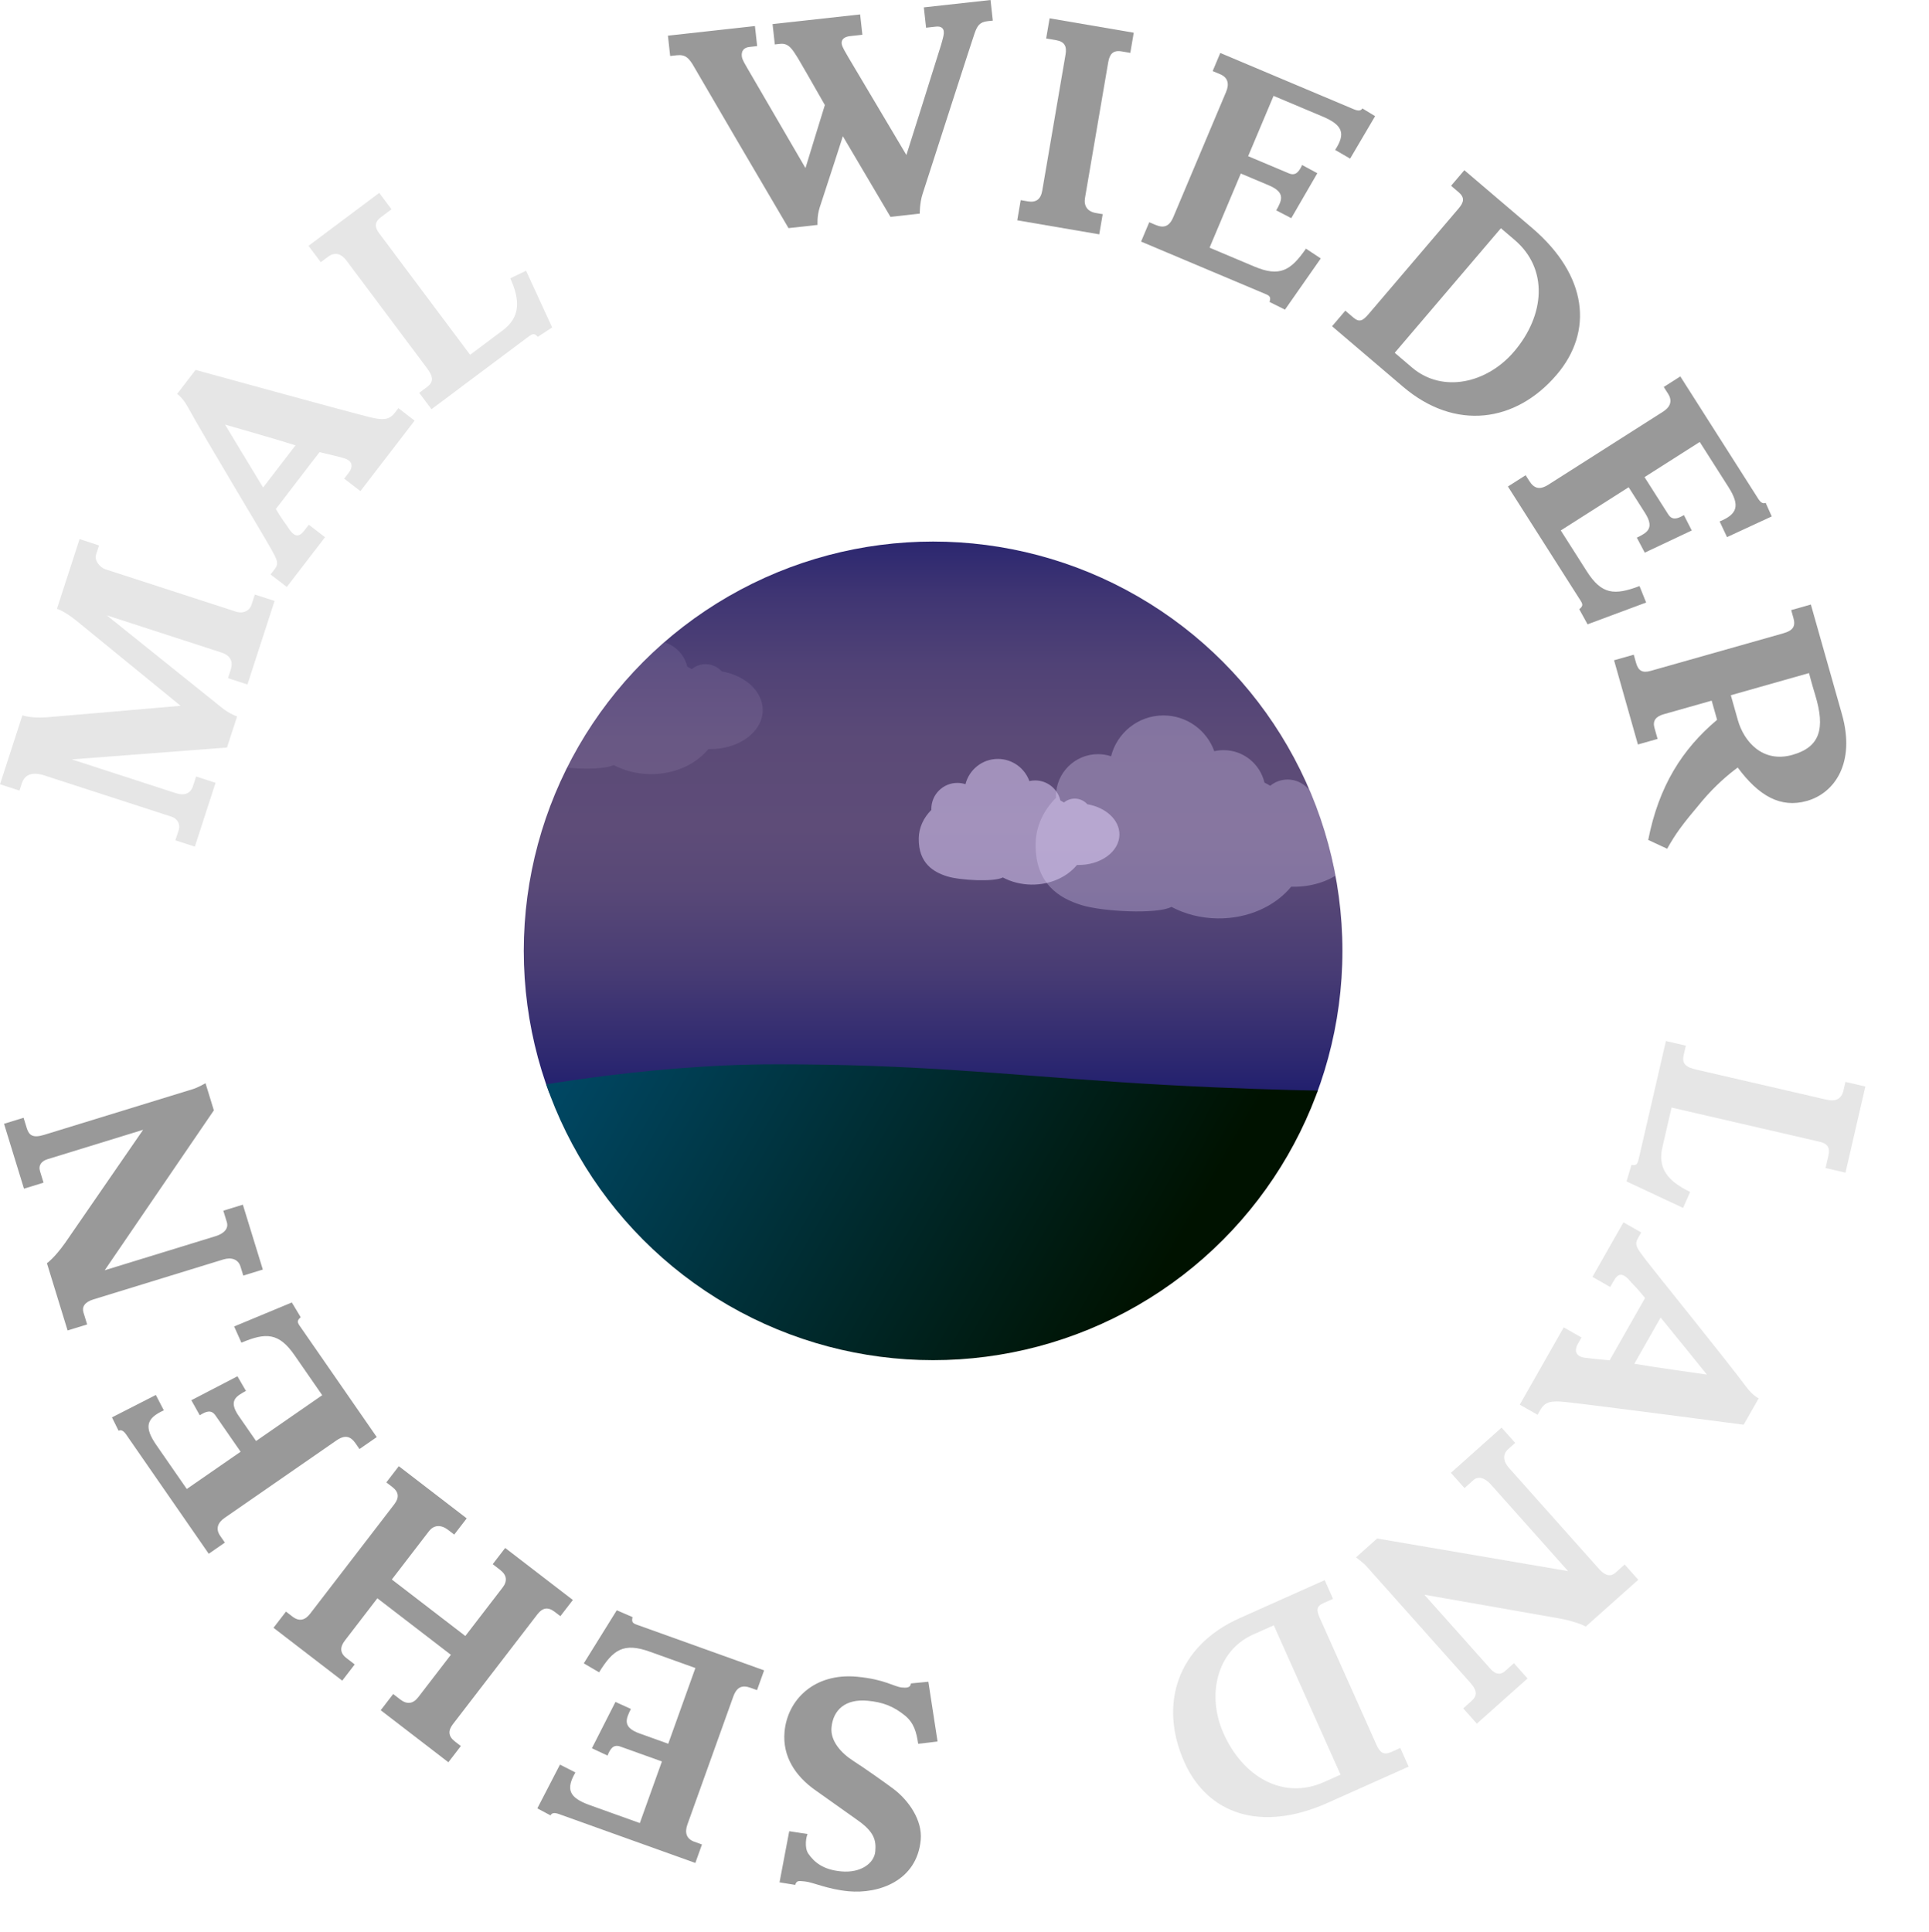
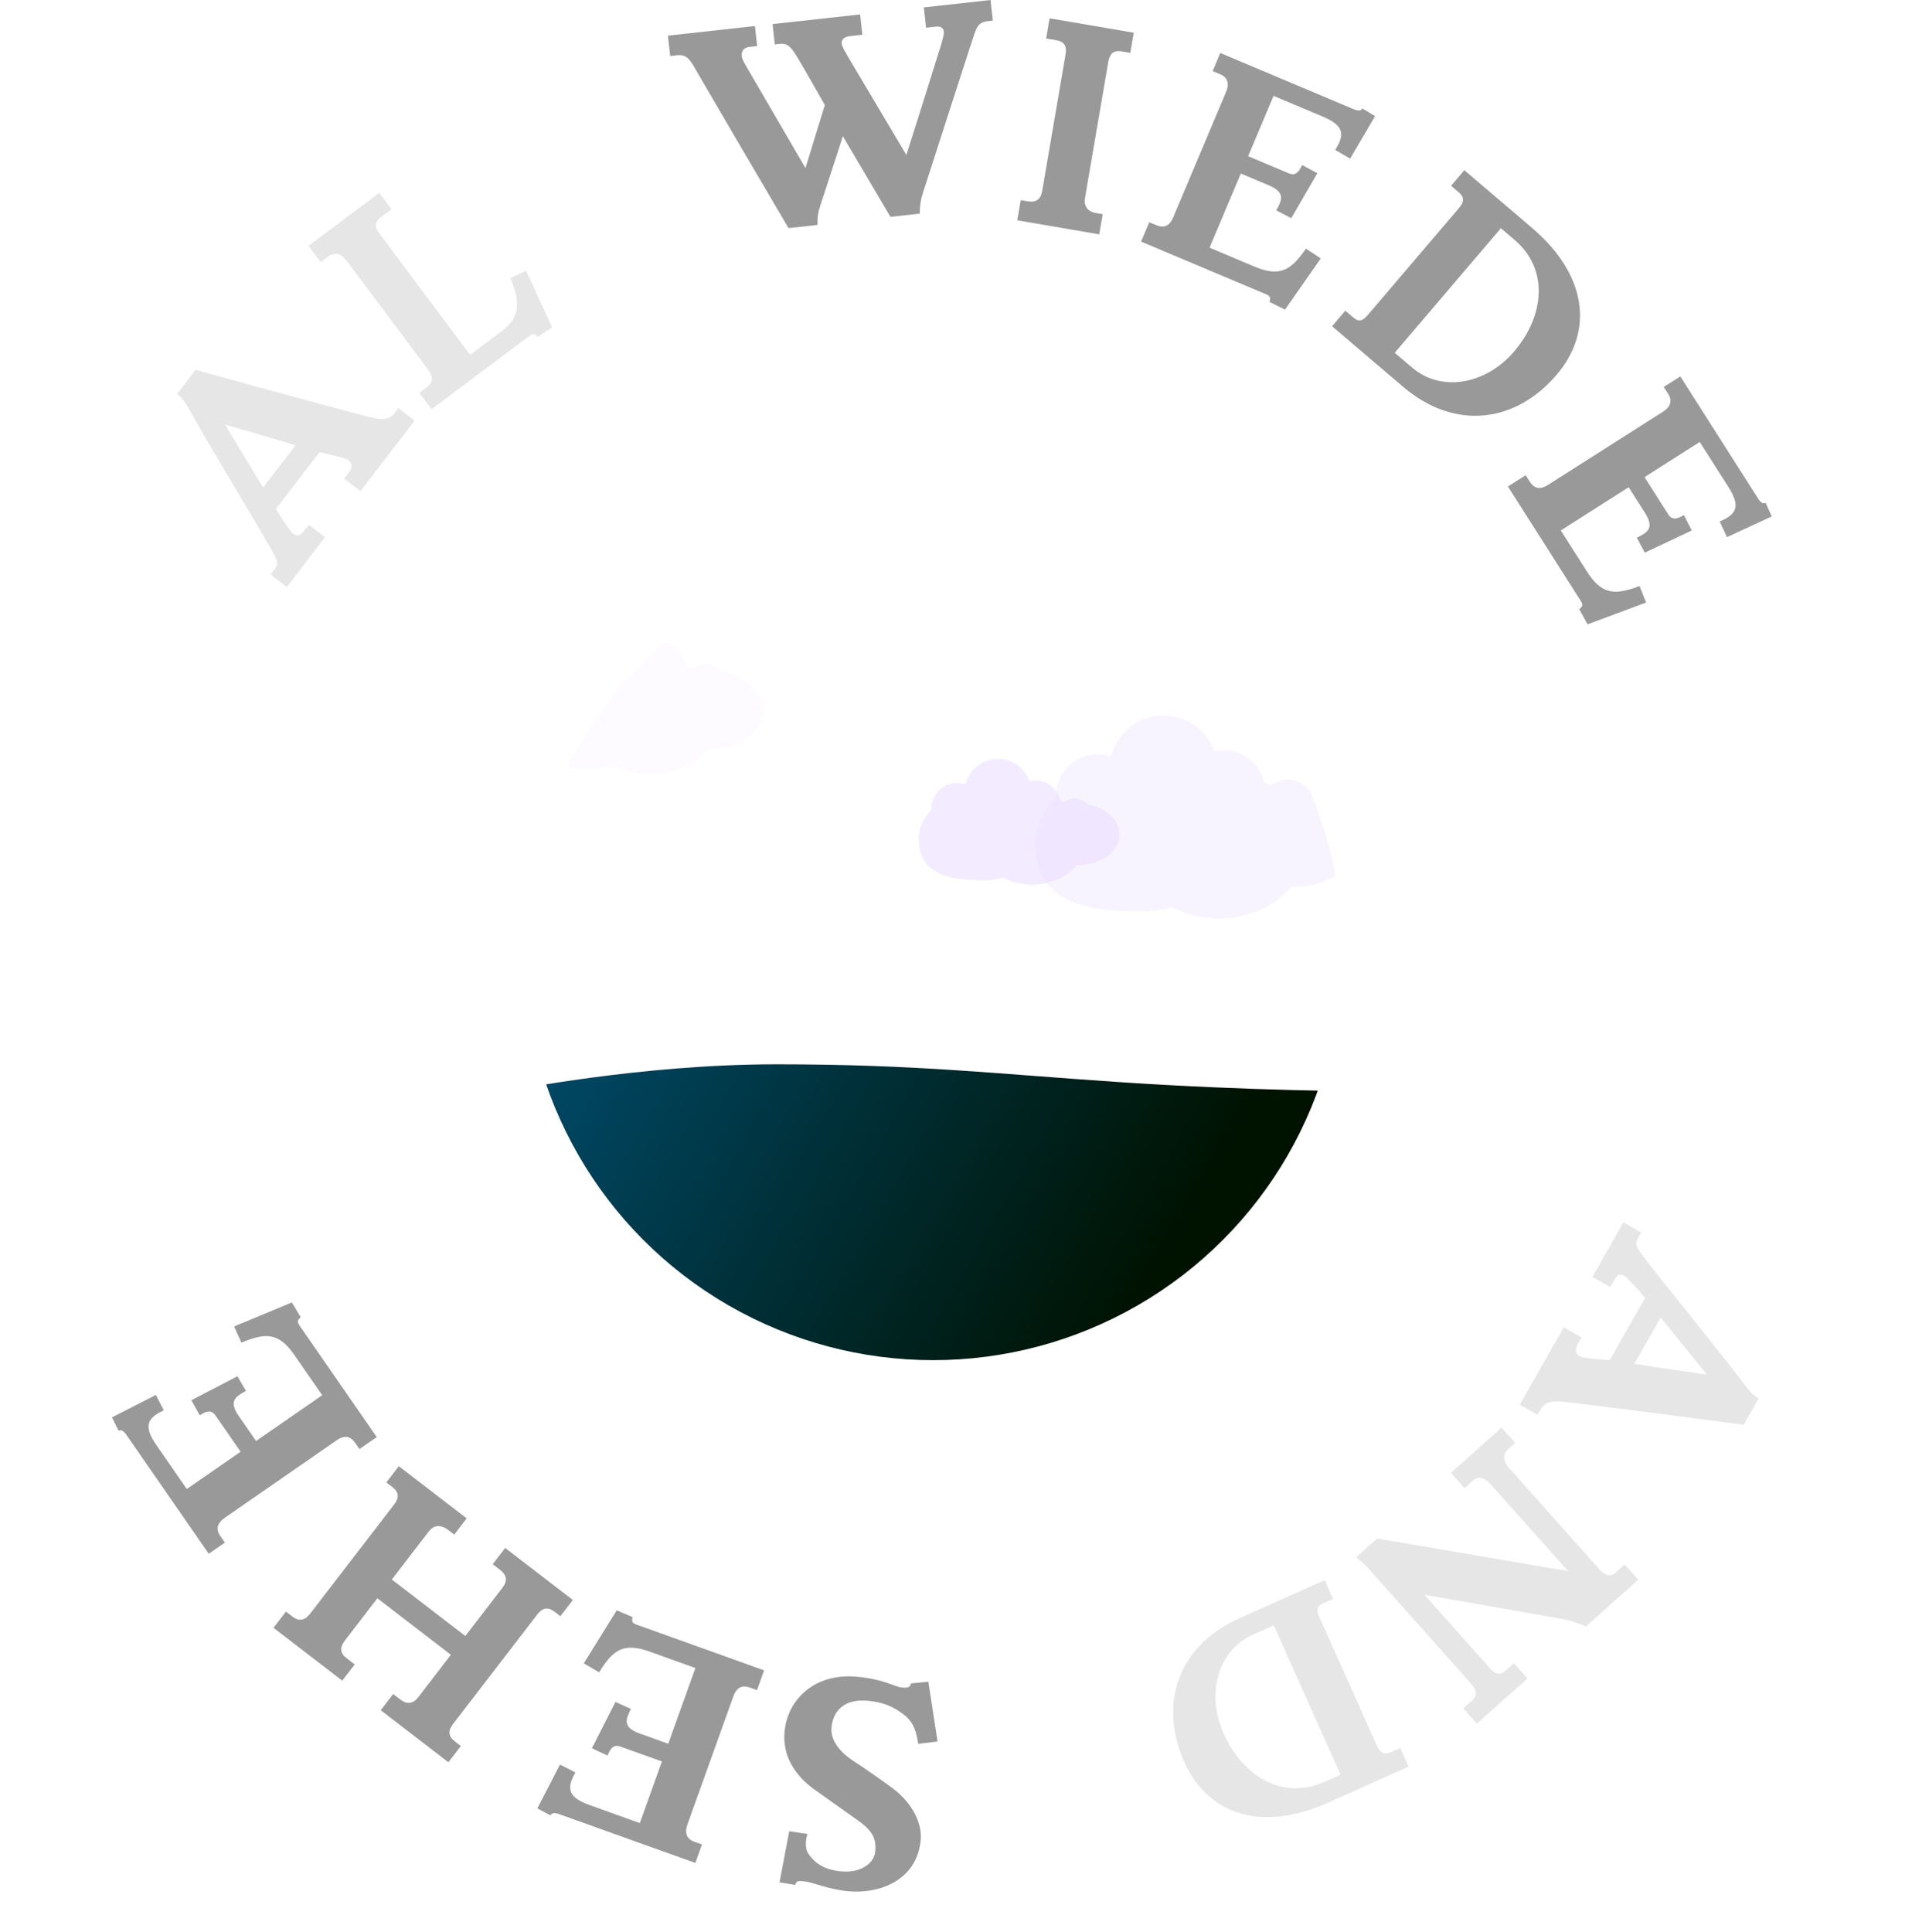
<svg xmlns="http://www.w3.org/2000/svg" xmlns:xlink="http://www.w3.org/1999/xlink" version="1.1" id="Ebene_1" x="0px" y="0px" width="247.548px" height="247.901px" viewBox="-29.374 -29.737 247.548 247.901" enable-background="new -29.374 -29.737 247.548 247.901" xml:space="preserve">
  <g>
    <g>
      <defs>
        <circle id="SVGID_1_" cx="90.37" cy="92.292" r="52.529" />
      </defs>
      <clipPath id="SVGID_2_">
        <use xlink:href="#SVGID_1_" overflow="visible" />
      </clipPath>
      <linearGradient id="SVGID_3_" gradientUnits="userSpaceOnUse" x1="90.141" y1="110.51" x2="90.141" y2="36.512">
        <stop offset="0" style="stop-color:#211F6E" />
        <stop offset="0.058" style="stop-color:#2D2870" />
        <stop offset="0.214" style="stop-color:#483C74" />
        <stop offset="0.353" style="stop-color:#584877" />
        <stop offset="0.459" style="stop-color:#5E4C78" />
        <stop offset="0.612" style="stop-color:#5B4A77" />
        <stop offset="0.742" style="stop-color:#504276" />
        <stop offset="0.864" style="stop-color:#3F3573" />
        <stop offset="0.98" style="stop-color:#26236F" />
        <stop offset="1" style="stop-color:#211F6E" />
      </linearGradient>
-       <rect x="35.474" y="36.512" clip-path="url(#SVGID_2_)" fill="url(#SVGID_3_)" width="109.335" height="73.999" />
      <path opacity="0.3" clip-path="url(#SVGID_2_)" fill="#E8D9FF" d="M138.479,71.471c-0.645-0.715-1.574-1.166-2.609-1.166    c-0.85,0-1.631,0.301-2.236,0.804c-0.241-0.147-0.486-0.286-0.741-0.416c-0.562-2.384-2.696-4.159-5.25-4.159    c-0.407,0-0.805,0.051-1.187,0.135c-0.964-2.674-3.518-4.59-6.525-4.59c-3.244,0-5.96,2.23-6.722,5.239    c-0.526-0.173-1.089-0.269-1.675-0.269c-2.982,0-5.398,2.416-5.398,5.396c0,0.068,0.007,0.135,0.01,0.201    c-1.605,1.6-2.587,3.656-2.62,5.91c-0.071,5.202,3.126,7,5.865,7.858c2.743,0.855,9.763,1.199,11.563,0.234    c1.713,0.91,3.733,1.451,5.91,1.48c3.924,0.053,7.402-1.566,9.465-4.07c0.062,0.002,0.121,0.004,0.184,0.006    c4.707,0.062,8.566-2.741,8.617-6.264C145.171,74.736,142.321,72.137,138.479,71.471z" />
      <path opacity="0.1" clip-path="url(#SVGID_2_)" fill="#E8D9FF" d="M63.239,56.426c-0.508-0.566-1.244-0.926-2.066-0.926    c-0.672,0-1.289,0.24-1.77,0.637c-0.189-0.115-0.385-0.227-0.586-0.33c-0.445-1.885-2.135-3.291-4.156-3.291    c-0.323,0-0.639,0.039-0.941,0.107c-0.763-2.117-2.783-3.635-5.165-3.635c-2.567,0-4.718,1.766-5.319,4.148    c-0.418-0.137-0.863-0.213-1.327-0.213c-2.36,0-4.274,1.912-4.274,4.273c0,0.053,0.008,0.105,0.008,0.158    c-1.271,1.268-2.047,2.895-2.072,4.678c-0.06,4.119,2.472,5.543,4.643,6.221c2.172,0.68,7.727,0.951,9.155,0.188    c1.353,0.72,2.954,1.147,4.676,1.171c3.108,0.041,5.862-1.24,7.495-3.223c0.049,0,0.096,0.004,0.145,0.004    c3.729,0.051,6.783-2.17,6.82-4.959C68.538,59.01,66.28,56.953,63.239,56.426z" />
      <path opacity="0.5" clip-path="url(#SVGID_2_)" fill="#E8D9FF" d="M110.165,73.475c-0.398-0.441-0.974-0.721-1.615-0.721    c-0.527,0-1.009,0.187-1.385,0.496c-0.148-0.09-0.301-0.176-0.46-0.258c-0.346-1.475-1.667-2.572-3.248-2.572    c-0.253,0-0.498,0.029-0.735,0.082c-0.597-1.654-2.176-2.84-4.037-2.842c-2.011,0-3.692,1.381-4.162,3.244    c-0.326-0.107-0.674-0.166-1.037-0.166c-1.847,0-3.343,1.496-3.343,3.342c0,0.041,0.005,0.082,0.007,0.123    c-0.994,0.99-1.602,2.264-1.621,3.658c-0.045,3.221,1.934,4.334,3.63,4.866c1.697,0.529,6.044,0.742,7.159,0.145    c1.058,0.564,2.311,0.898,3.657,0.918c2.429,0.031,4.583-0.971,5.86-2.522c0.037,0.002,0.073,0.004,0.114,0.004    c2.913,0.039,5.302-1.697,5.334-3.877C114.309,75.496,112.543,73.889,110.165,73.475z" />
      <linearGradient id="SVGID_4_" gradientUnits="userSpaceOnUse" x1="38.193" y1="106.172" x2="142.772" y2="166.551">
        <stop offset="0" style="stop-color:#004A69" />
        <stop offset="0.699" style="stop-color:#001200" />
      </linearGradient>
      <path clip-path="url(#SVGID_2_)" fill="url(#SVGID_4_)" d="M145.151,162.432H35.815v-52.14c0,0,16.942-3.443,34.442-3.443    c17.914,0,28.163,1.225,43.951,2.283c17.26,1.158,30.942,1.16,30.942,1.16V162.432z" />
    </g>
  </g>
  <g>
-     <path fill="#E6E6E6" d="M2.382,58.107l-2.497-0.811c0.107-0.333,0.216-0.666,0.346-1.065c0.324-0.999,0.04-1.826-1.191-2.227   c-2.197-0.713-9.688-3.144-14.716-4.774c0,0,9.023,7.233,14.772,11.858c1.081,0.866,1.957,1.113,1.957,1.113l-1.296,3.996   l-19.924,1.521c0,0,12.318,3.997,13.417,4.354c0.933,0.303,1.806,0.107,2.13-0.892c0.107-0.333,0.302-0.932,0.41-1.265l2.497,0.81   l-2.657,8.19l-2.497-0.81c0.118-0.366,0.291-0.899,0.432-1.332c0.227-0.699-0.155-1.449-0.921-1.697   c-1.831-0.594-10.888-3.532-16.314-5.294c-1.498-0.485-2.515-0.189-2.914,1.042c-0.119,0.366-0.227,0.699-0.292,0.899l-2.497-0.811   l2.874-8.856c0,0,0.866,0.392,3.079,0.263c0.675-0.038,17.224-1.477,17.224-1.477s-12.045-9.833-13.237-10.809   c-1.805-1.469-2.637-1.628-2.637-1.628l2.906-8.957l2.497,0.811c-0.151,0.466-0.237,0.732-0.378,1.165   c-0.259,0.8,0.522,1.679,1.188,1.895c3.296,1.069,15.282,4.959,16.78,5.445c0.899,0.291,1.727-0.103,1.985-0.901   c0.162-0.5,0.26-0.8,0.422-1.299l2.53,0.821L2.382,58.107z" />
    <path fill="#E6E6E6" d="M16.881,33.292l-2.082-1.6c0.235-0.305,0.32-0.416,0.555-0.722c0.726-0.943,0.405-1.676-0.754-1.948   c-0.363-0.103-1.242-0.337-2.967-0.735l-5.61,7.3c0.831,1.39,1.307,1.977,1.431,2.16c0.921,1.502,1.501,1.551,2.27,0.552   c0.128-0.167,0.319-0.417,0.533-0.694l2.081,1.6l-4.906,6.384l-2.081-1.6c0.234-0.306,0.277-0.36,0.512-0.666   c0.576-0.749,0.377-1.123-0.473-2.659C3.989,38.175-2.92,26.772-5.278,22.488c-0.658-1.212-1.367-1.669-1.367-1.669l2.368-3.081   c0,0,19.682,5.413,22.285,6.046c1.78,0.441,2.572,0.388,3.319-0.584c0.234-0.306,0.191-0.25,0.426-0.555l2.082,1.6L16.881,33.292z    M-0.488,24.756c0,0,3.99,6.643,4.877,8.074c0,0,4.181-5.439,4.159-5.412C6.644,26.793-0.488,24.756-0.488,24.756z" />
    <path fill="#E6E6E6" d="M41.483,12.285l-1.849,1.209c-0.489-0.596-0.748-0.357-1.477,0.188C36.842,14.667,26,22.78,26,22.78   l-1.573-2.101c0.309-0.23,0.701-0.524,1.009-0.755c0.896-0.671,0.771-1.364-0.025-2.429c-0.859-1.148-9.225-12.326-10.315-13.783   c-0.671-0.896-1.482-1.163-2.379-0.492c-0.308,0.23-0.616,0.461-0.924,0.691L10.22,1.811l9.076-6.793l1.573,2.101   c-0.309,0.231-1.009,0.755-1.317,0.985c-0.868,0.65-0.883,1.273-0.254,2.113c0.503,0.673,11.657,15.577,11.657,15.577   s3.333-2.495,4.174-3.124c2.213-1.656,2.313-3.742,0.986-6.683l2.017-0.984L41.483,12.285z" />
    <path fill="#999999" d="M97.372-27.02c-1.044,0.115-1.342,0.606-1.69,1.596s-4.674,14.426-6.668,20.598   c-0.368,1.133-0.357,2.505-0.357,2.505l-3.757,0.415c-1.128-1.918-6.109-10.347-6.109-10.347s-1.808,5.623-2.97,9.132   c-0.368,1.132-0.279,2.249-0.279,2.249L71.818-0.46c-2.425-4.099-11.411-19.445-12.067-20.605   c-0.703-1.261-1.174-1.701-2.287-1.578l-0.835,0.092l-0.288-2.609l11.167-1.234l0.284,2.575l-1.009,0.111   c-0.73,0.081-1.032,0.536-0.959,1.197c0.05,0.452,0.386,0.943,0.737,1.574c0.348,0.595,7.434,12.771,7.434,12.771   s2.146-7.034,2.486-8.093c-1.618-2.85-3.186-5.564-3.444-5.993c-0.684-1.087-1.17-1.983-2.283-1.86l-0.696,0.076l-0.288-2.609   l11.237-1.241l0.288,2.608l-1.565,0.174c-0.73,0.08-1.152,0.409-1.091,0.966c0.05,0.452,0.514,1.14,0.865,1.771   c0.347,0.596,7.44,12.523,7.44,12.523S90.964-22.543,91.402-24c0.278-0.981,0.379-1.345,0.341-1.693   c-0.039-0.348-0.255-0.711-1.021-0.627l-1.252,0.139l-0.288-2.609l8.558-0.945l0.292,2.644L97.372-27.02z" />
    <path fill="#999999" d="M101.17-1.463l0.443-2.588c0.379,0.065,0.518,0.089,0.896,0.153c1.069,0.184,1.676-0.246,1.871-1.384   c0.142-0.828,2.846-16.63,2.987-17.457c0.178-1.035-0.107-1.652-1.212-1.842c-0.379-0.064-0.896-0.153-1.276-0.218l0.443-2.588   l10.798,1.849l-0.442,2.587c-0.38-0.064-0.725-0.124-1.104-0.188c-1.104-0.189-1.549,0.339-1.727,1.373   c-0.218,1.276-2.722,15.905-2.981,17.423c-0.178,1.035,0.303,1.757,1.407,1.945c0.379,0.065,0.482,0.083,0.862,0.147l-0.443,2.588   L101.17-1.463z" />
    <path fill="#999999" d="M135.527,10.001l-1.978-0.985c0.14-0.512,0.124-0.746-0.424-0.977c-6.032-2.543-16.064-6.771-16.064-6.771   l1.047-2.484c0.354,0.149,0.451,0.19,0.807,0.34c1.032,0.436,1.757,0.247,2.287-1.011c0.326-0.774,6.444-15.29,6.771-16.064   c0.408-0.968,0.274-1.821-0.758-2.257c-0.354-0.149-0.613-0.258-0.968-0.407l0.979-2.323c0,0,10.613,4.474,16.645,7.016   c0.678,0.285,1.264,0.608,1.592,0.101l1.633,0.992l-3.208,5.448l-1.923-1.115c1.384-2.113,0.969-3.2-1.612-4.288   c-0.677-0.285-6.29-2.65-6.29-2.65s-2.434,5.773-3.263,7.741c0,0,4.71,1.985,5.226,2.202c0.871,0.367,1.304-0.21,1.703-1.067   l1.951,1.051l-3.344,5.77l-1.932-1.004c0,0,0.482-0.784,0.589-1.309c0.192-0.907-0.486-1.459-1.551-1.907   c-1.129-0.477-2.29-0.966-3.581-1.51c-0.856,2.032-3.82,9.064-4.011,9.516c0.549,0.231,4.517,1.904,5.742,2.421   c3.258,1.373,4.678,0.527,6.628-2.297l1.901,1.257L135.527,10.001z" />
    <path fill="#999999" d="M150.681,19.898c-3.517-2.997-9.111-7.765-9.111-7.765l1.702-1.998c0.294,0.249,0.746,0.636,1.039,0.885   c0.773,0.659,1.224,0.399,1.95-0.453c0.545-0.64,10.99-12.895,11.535-13.534c0.703-0.826,0.831-1.407,0.005-2.111   c-0.293-0.249-0.666-0.567-0.959-0.817l1.703-1.998c0,0,5.515,4.7,8.658,7.38c7.22,6.152,7.894,13.35,3.193,18.864   C165.151,24.504,157.368,25.597,150.681,19.898z M164.994,1.052c-1.146-0.977-1.759-1.499-1.759-1.499l-13.623,15.985   c0,0,1.412,1.203,2.265,1.93c3.886,3.266,9.57,1.993,13.044-2.083C168.895,10.723,169.363,4.776,164.994,1.052z" />
    <path fill="#999999" d="M174.356,50.384l-1.065-1.936c0.405-0.341,0.525-0.542,0.206-1.044c-3.516-5.521-9.361-14.704-9.361-14.704   l2.273-1.447c0.206,0.324,0.263,0.413,0.47,0.738c0.602,0.944,1.305,1.202,2.456,0.469c0.709-0.451,13.995-8.91,14.704-9.361   c0.886-0.564,1.262-1.343,0.66-2.288c-0.207-0.324-0.357-0.561-0.564-0.886l2.126-1.354c0,0,6.185,9.714,9.7,15.235   c0.395,0.62,0.693,1.219,1.251,0.988l0.779,1.744l-5.736,2.656l-0.948-2.01c2.341-0.951,2.617-2.082,1.113-4.443   c-0.395-0.62-3.666-5.758-3.666-5.758s-5.285,3.365-7.086,4.512c0,0,2.744,4.311,3.045,4.783c0.508,0.797,1.192,0.568,2.009,0.091   l1.007,1.973l-6.031,2.845l-1.019-1.925c0,0,0.843-0.37,1.229-0.741c0.674-0.637,0.43-1.477-0.191-2.451   c-0.657-1.033-1.334-2.096-2.086-3.277c-1.86,1.185-8.297,5.283-8.71,5.546c0.319,0.502,2.632,4.134,3.346,5.256   c1.898,2.981,3.547,3.094,6.758,1.88l0.849,2.115L174.356,50.384z" />
-     <path fill="#999999" d="M182.141,78.057c1.357-6.896,4.345-11.635,8.839-15.417l-0.696-2.458c-3.232,0.915-5.826,1.649-6.162,1.745   c-1.011,0.286-1.436,0.843-1.178,1.752c0.105,0.37,0.296,1.044,0.4,1.414l-2.525,0.716l-3.062-10.811l2.526-0.715   c0.104,0.37,0.2,0.707,0.305,1.077c0.286,1.011,0.838,1.291,1.849,1.005c0.809-0.229,16.231-4.597,17.04-4.826   c1.28-0.362,1.594-0.924,1.298-1.968c-0.104-0.371-0.181-0.64-0.286-1.011l2.525-0.715c0,0,3.758,13.269,3.987,14.076   c1.773,6.264-0.952,10.128-4.488,11.129c-3.401,0.964-6.186-0.648-8.889-4.285c-1.262,0.939-2.876,2.306-4.539,4.269   c-2.776,3.297-3.37,4.155-4.515,6.153L182.141,78.057z M203.588,59.506c-0.435-1.405-0.811-2.863-0.811-2.863l-10.035,2.843   c0.333,1.179,0.753,2.66,0.905,3.199c0.772,2.728,3.17,5.541,7.009,4.453C204.227,66.127,204.856,63.73,203.588,59.506z" />
-     <path fill="#E6E6E6" d="M179.357,121.88l0.633-2.117c0.758,0.139,0.803-0.21,1.007-1.097c0.37-1.603,3.417-14.801,3.417-14.801   l2.558,0.591c-0.086,0.375-0.196,0.853-0.283,1.228c-0.252,1.091,0.291,1.54,1.587,1.839c1.398,0.323,15.006,3.465,16.779,3.874   c1.091,0.252,1.884-0.068,2.136-1.159c0.086-0.375,0.173-0.751,0.26-1.126l2.558,0.591l-2.551,11.05l-2.559-0.591   c0.087-0.375,0.284-1.228,0.37-1.603c0.244-1.058-0.146-1.543-1.17-1.779c-0.818-0.188-18.961-4.378-18.961-4.378   s-0.938,4.059-1.173,5.082c-0.622,2.694,0.647,4.352,3.559,5.743l-0.905,2.055L179.357,121.88z" />
    <path fill="#E6E6E6" d="M171.298,140.613l2.281,1.297c-0.189,0.336-0.259,0.457-0.449,0.791c-0.589,1.035-0.17,1.715,1.015,1.826   c0.374,0.051,1.277,0.162,3.04,0.318l4.551-8.002c-1.014-1.26-1.566-1.775-1.715-1.941c-1.118-1.359-1.7-1.328-2.323-0.232   c-0.104,0.182-0.259,0.455-0.433,0.76l-2.281-1.297l3.979-6.998l2.282,1.297c-0.19,0.334-0.226,0.396-0.415,0.73   c-0.468,0.822-0.22,1.164,0.834,2.568c1.729,2.271,10.142,12.613,13.067,16.531c0.818,1.109,1.583,1.465,1.583,1.465l-1.921,3.377   c0,0-20.236-2.65-22.902-2.918c-1.824-0.191-2.601-0.029-3.207,1.035c-0.189,0.334-0.155,0.273-0.346,0.609l-2.282-1.299   L171.298,140.613z M189.675,146.674c0,0-4.866-6.027-5.941-7.324c0,0-3.392,5.963-3.374,5.934   C182.331,145.639,189.675,146.674,189.675,146.674z" />
    <path fill="#E6E6E6" d="M159.444,188.578c0.705-0.629,0.864-1.24-0.16-2.389l-13.319-14.943c-0.396-0.443-1.323-1.117-1.323-1.117   l2.717-2.422l24.495,4.184l-9.896-11.102c-0.814-0.914-1.646-1.111-2.247-0.576l-1.149,1.025l-1.746-1.959l6.505-5.799l1.746,1.959   l-0.914,0.816c-0.705,0.627-0.635,1.549,0.11,2.385l11.596,13.01c0.792,0.889,1.507,0.953,2.056,0.465l1.202-1.072l1.746,1.961   l-6.74,6.006c0,0-0.934-0.572-3.312-1.031l-17.397-3.057l8.522,9.561c0.536,0.602,1.193,0.812,1.846,0.23l1.124-1.002l1.746,1.959   l-6.505,5.799l-1.746-1.959L159.444,188.578z" />
    <path fill="#E6E6E6" d="M129.696,177.936c4.218-1.885,10.928-4.885,10.928-4.885l1.071,2.396c-0.352,0.158-0.896,0.4-1.246,0.559   c-0.927,0.414-0.887,0.932-0.43,1.955c0.343,0.766,6.912,15.465,7.255,16.23c0.443,0.99,0.913,1.355,1.903,0.914   c0.352-0.158,0.799-0.357,1.15-0.516l1.071,2.396c0,0-6.614,2.957-10.385,4.643c-8.658,3.871-15.444,1.383-18.4-5.23   C119.314,189.018,121.677,181.521,129.696,177.936z M140.551,198.961c1.374-0.613,2.109-0.943,2.109-0.943l-8.569-19.17   c0,0-1.694,0.756-2.717,1.213c-4.618,2.104-5.914,7.781-3.729,12.67C130.145,198.322,135.311,201.303,140.551,198.961z" />
    <path fill="#999999" d="M80.612,185.447c3.555,0.332,4.766,1.289,5.742,1.381c0.557,0.051,1.118,0.068,1.173-0.523l2.235-0.215   l1.183,7.67l-2.488,0.295c-0.215-1.461-0.526-2.65-1.668-3.602c-1.502-1.229-2.896-1.746-4.812-1.924   c-2.822-0.264-4.43,1.133-4.644,3.434c-0.159,1.707,1.206,3.275,2.832,4.307c1.36,0.865,4.098,2.807,5.116,3.57   c1.971,1.484,3.736,4.039,3.502,6.549c-0.49,5.262-5.394,6.949-9.262,6.59c-2.719-0.254-4.567-1.166-5.613-1.262   c-0.836-0.078-1.042-0.133-1.236,0.445l-2.009-0.326l1.245-6.564l2.356,0.361c-0.168,0.301-0.441,1.717,0.083,2.504   c0.774,1.127,1.916,2.076,4.216,2.291c2.579,0.24,4.249-1.08,4.386-2.545c0.137-1.463-0.149-2.545-2.295-4.045   c-1.319-0.932-3.065-2.184-5.473-3.885c-2.439-1.74-4.174-4.256-3.874-7.463C71.688,188.412,75.105,184.936,80.612,185.447z" />
    <path fill="#999999" d="M49.774,176.92l2.028,0.875c-0.111,0.518-0.083,0.752,0.477,0.951c6.161,2.209,16.406,5.883,16.406,5.883   l-0.909,2.537c-0.362-0.131-0.462-0.166-0.824-0.297c-1.054-0.377-1.768-0.15-2.228,1.135c-0.284,0.791-5.599,15.615-5.882,16.406   c-0.354,0.988-0.174,1.834,0.88,2.211c0.362,0.131,0.626,0.225,0.988,0.355l-0.851,2.371c0,0-10.838-3.885-16.999-6.094   c-0.691-0.248-1.294-0.539-1.594-0.014l-1.684-0.9l2.904-5.613l1.98,1.006c-1.267,2.186-0.792,3.248,1.844,4.193   c0.691,0.248,6.424,2.303,6.424,2.303s2.114-5.896,2.834-7.906c0,0-4.81-1.725-5.337-1.914c-0.889-0.318-1.29,0.281-1.642,1.16   l-2.005-0.943l3.022-5.941l1.983,0.896c0,0-0.438,0.809-0.517,1.338c-0.143,0.916,0.565,1.43,1.652,1.82   c1.153,0.414,2.339,0.838,3.657,1.311c0.744-2.074,3.318-9.256,3.484-9.719c-0.561-0.199-4.612-1.652-5.864-2.102   c-3.327-1.193-4.699-0.271-6.491,2.654l-1.967-1.15L49.774,176.92z" />
    <path fill="#999999" d="M8.157,177.727c0.888,0.682,1.633,0.459,2.272-0.373l10.794-14.035c0.64-0.834,0.621-1.555-0.267-2.236   l-0.749-0.576l1.6-2.08l8.711,6.697l-1.601,2.08l-0.776-0.596c-0.888-0.684-1.812-0.688-2.473,0.172l-4.757,6.188l9.432,7.252   l4.778-6.215c0.64-0.832,0.564-1.596-0.323-2.277L33.856,171l1.6-2.08l8.683,6.678l-1.6,2.08l-0.722-0.555   c-0.888-0.682-1.59-0.516-2.229,0.316l-10.837,14.092c-0.64,0.832-0.62,1.553,0.268,2.236l0.749,0.576l-1.6,2.08l-8.684-6.678   l1.601-2.08L22,188.371c0.888,0.682,1.667,0.531,2.307-0.303l4.181-5.436l-9.432-7.254l-4.159,5.41   c-0.641,0.832-0.691,1.588,0.196,2.27l1.054,0.811l-1.6,2.08l-8.821-6.783l1.6-2.08L8.157,177.727z" />
    <path fill="#999999" d="M8.076,137.416l1.14,1.893c-0.392,0.357-0.504,0.562-0.166,1.051c3.727,5.383,9.925,14.332,9.925,14.332   l-2.216,1.535c-0.22-0.316-0.279-0.402-0.498-0.721c-0.638-0.92-1.351-1.15-2.474-0.373c-0.69,0.479-13.641,9.445-14.331,9.924   c-0.863,0.598-1.209,1.391-0.571,2.312c0.22,0.316,0.379,0.547,0.598,0.863l-2.071,1.434c0,0-6.557-9.467-10.283-14.85   c-0.418-0.604-0.739-1.189-1.288-0.938l-0.847-1.713l5.63-2.877l1.025,1.973c-2.303,1.041-2.535,2.18-0.94,4.482   c0.418,0.605,3.886,5.611,3.886,5.611s5.151-3.566,6.907-4.781c0,0-2.91-4.203-3.229-4.662c-0.538-0.777-1.214-0.523-2.011-0.014   l-1.082-1.934l5.917-3.074l1.092,1.883c0,0-0.828,0.404-1.2,0.789c-0.648,0.662-0.372,1.492,0.286,2.441   c0.697,1.008,1.415,2.043,2.212,3.195c1.812-1.256,8.087-5.602,8.489-5.879c-0.339-0.49-2.79-4.029-3.547-5.123   c-2.013-2.906-3.664-2.955-6.825-1.617l-0.931-2.082L8.076,137.416z" />
-     <path fill="#999999" d="M-25.936,115.05c0.278,0.903,0.767,1.303,2.238,0.85l19.132-5.883c0.569-0.175,1.567-0.737,1.567-0.737   l1.069,3.479l-14.007,20.525l14.215-4.371c1.171-0.359,1.695-1.033,1.459-1.803l-0.452-1.473l2.508-0.771l2.562,8.328l-2.509,0.771   l-0.36-1.17c-0.277-0.902-1.145-1.223-2.215-0.893l-16.656,5.121c-1.138,0.35-1.495,0.973-1.279,1.674l0.474,1.539l-2.509,0.771   l-2.653-8.629c0,0,0.91-0.609,2.318-2.58l10.026-14.542l-12.242,3.765c-0.77,0.236-1.235,0.746-0.978,1.582l0.441,1.438   l-2.508,0.771l-2.562-8.329l2.509-0.771L-25.936,115.05z" />
  </g>
</svg>